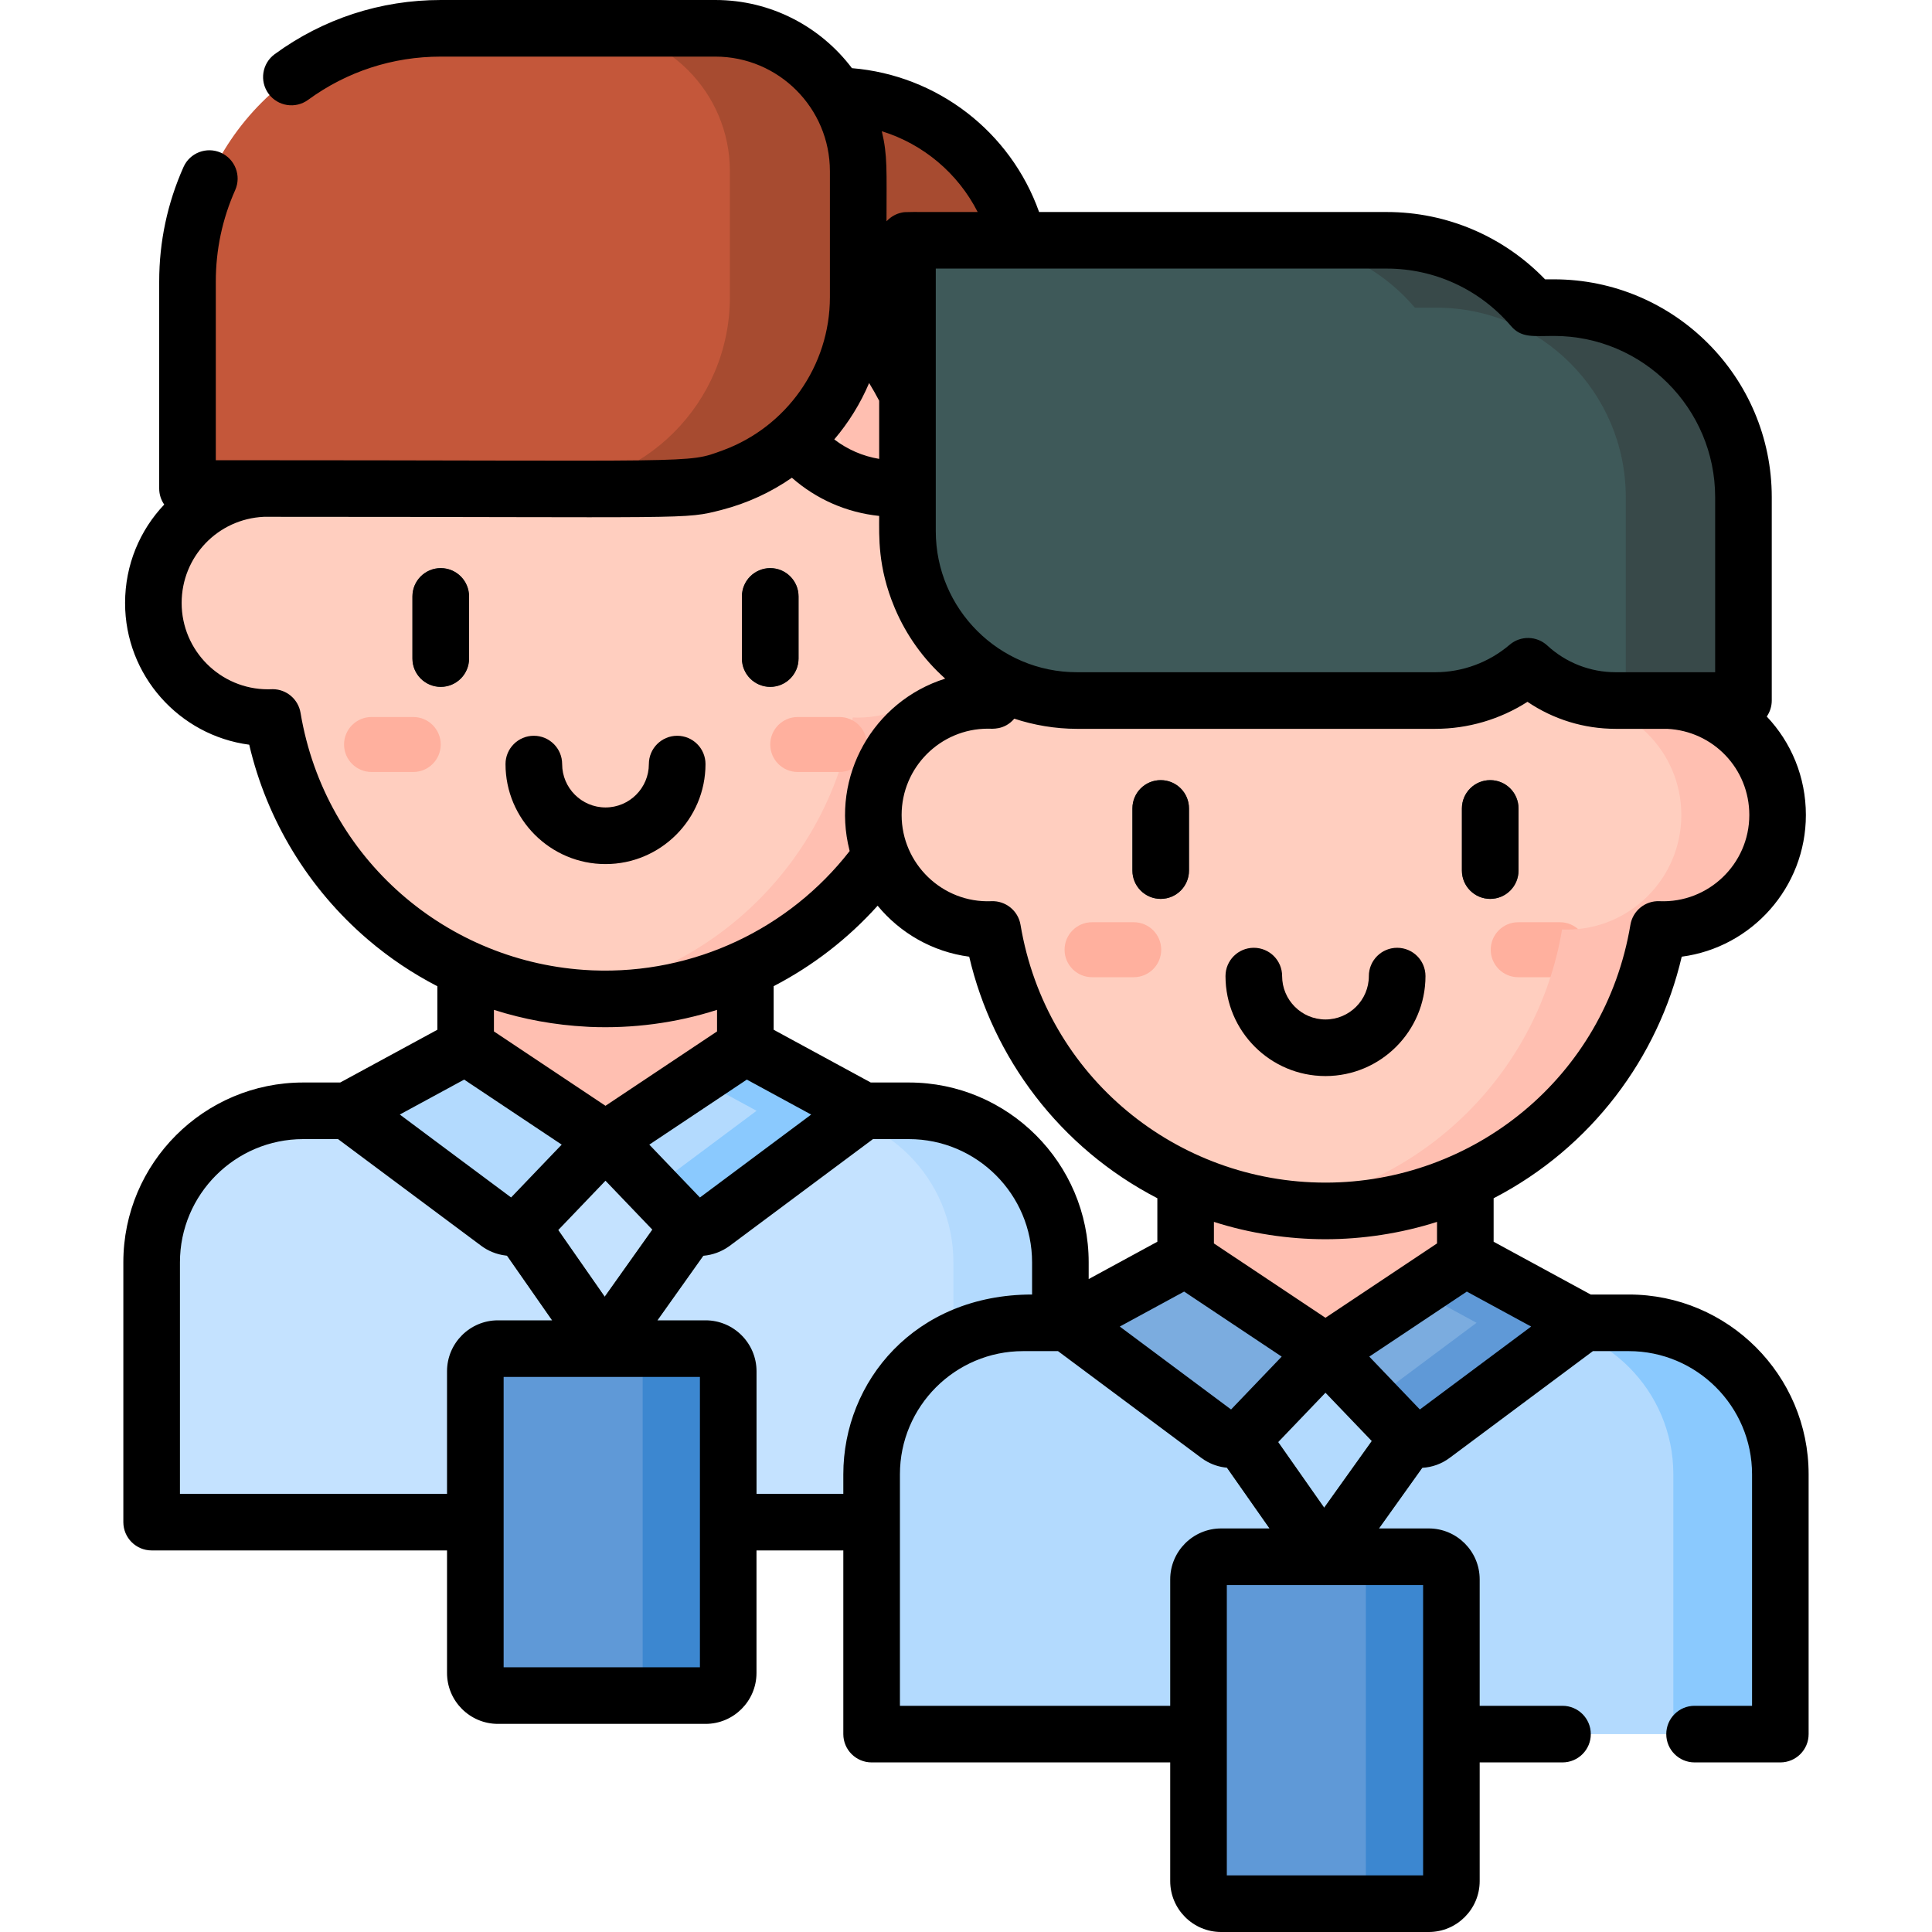
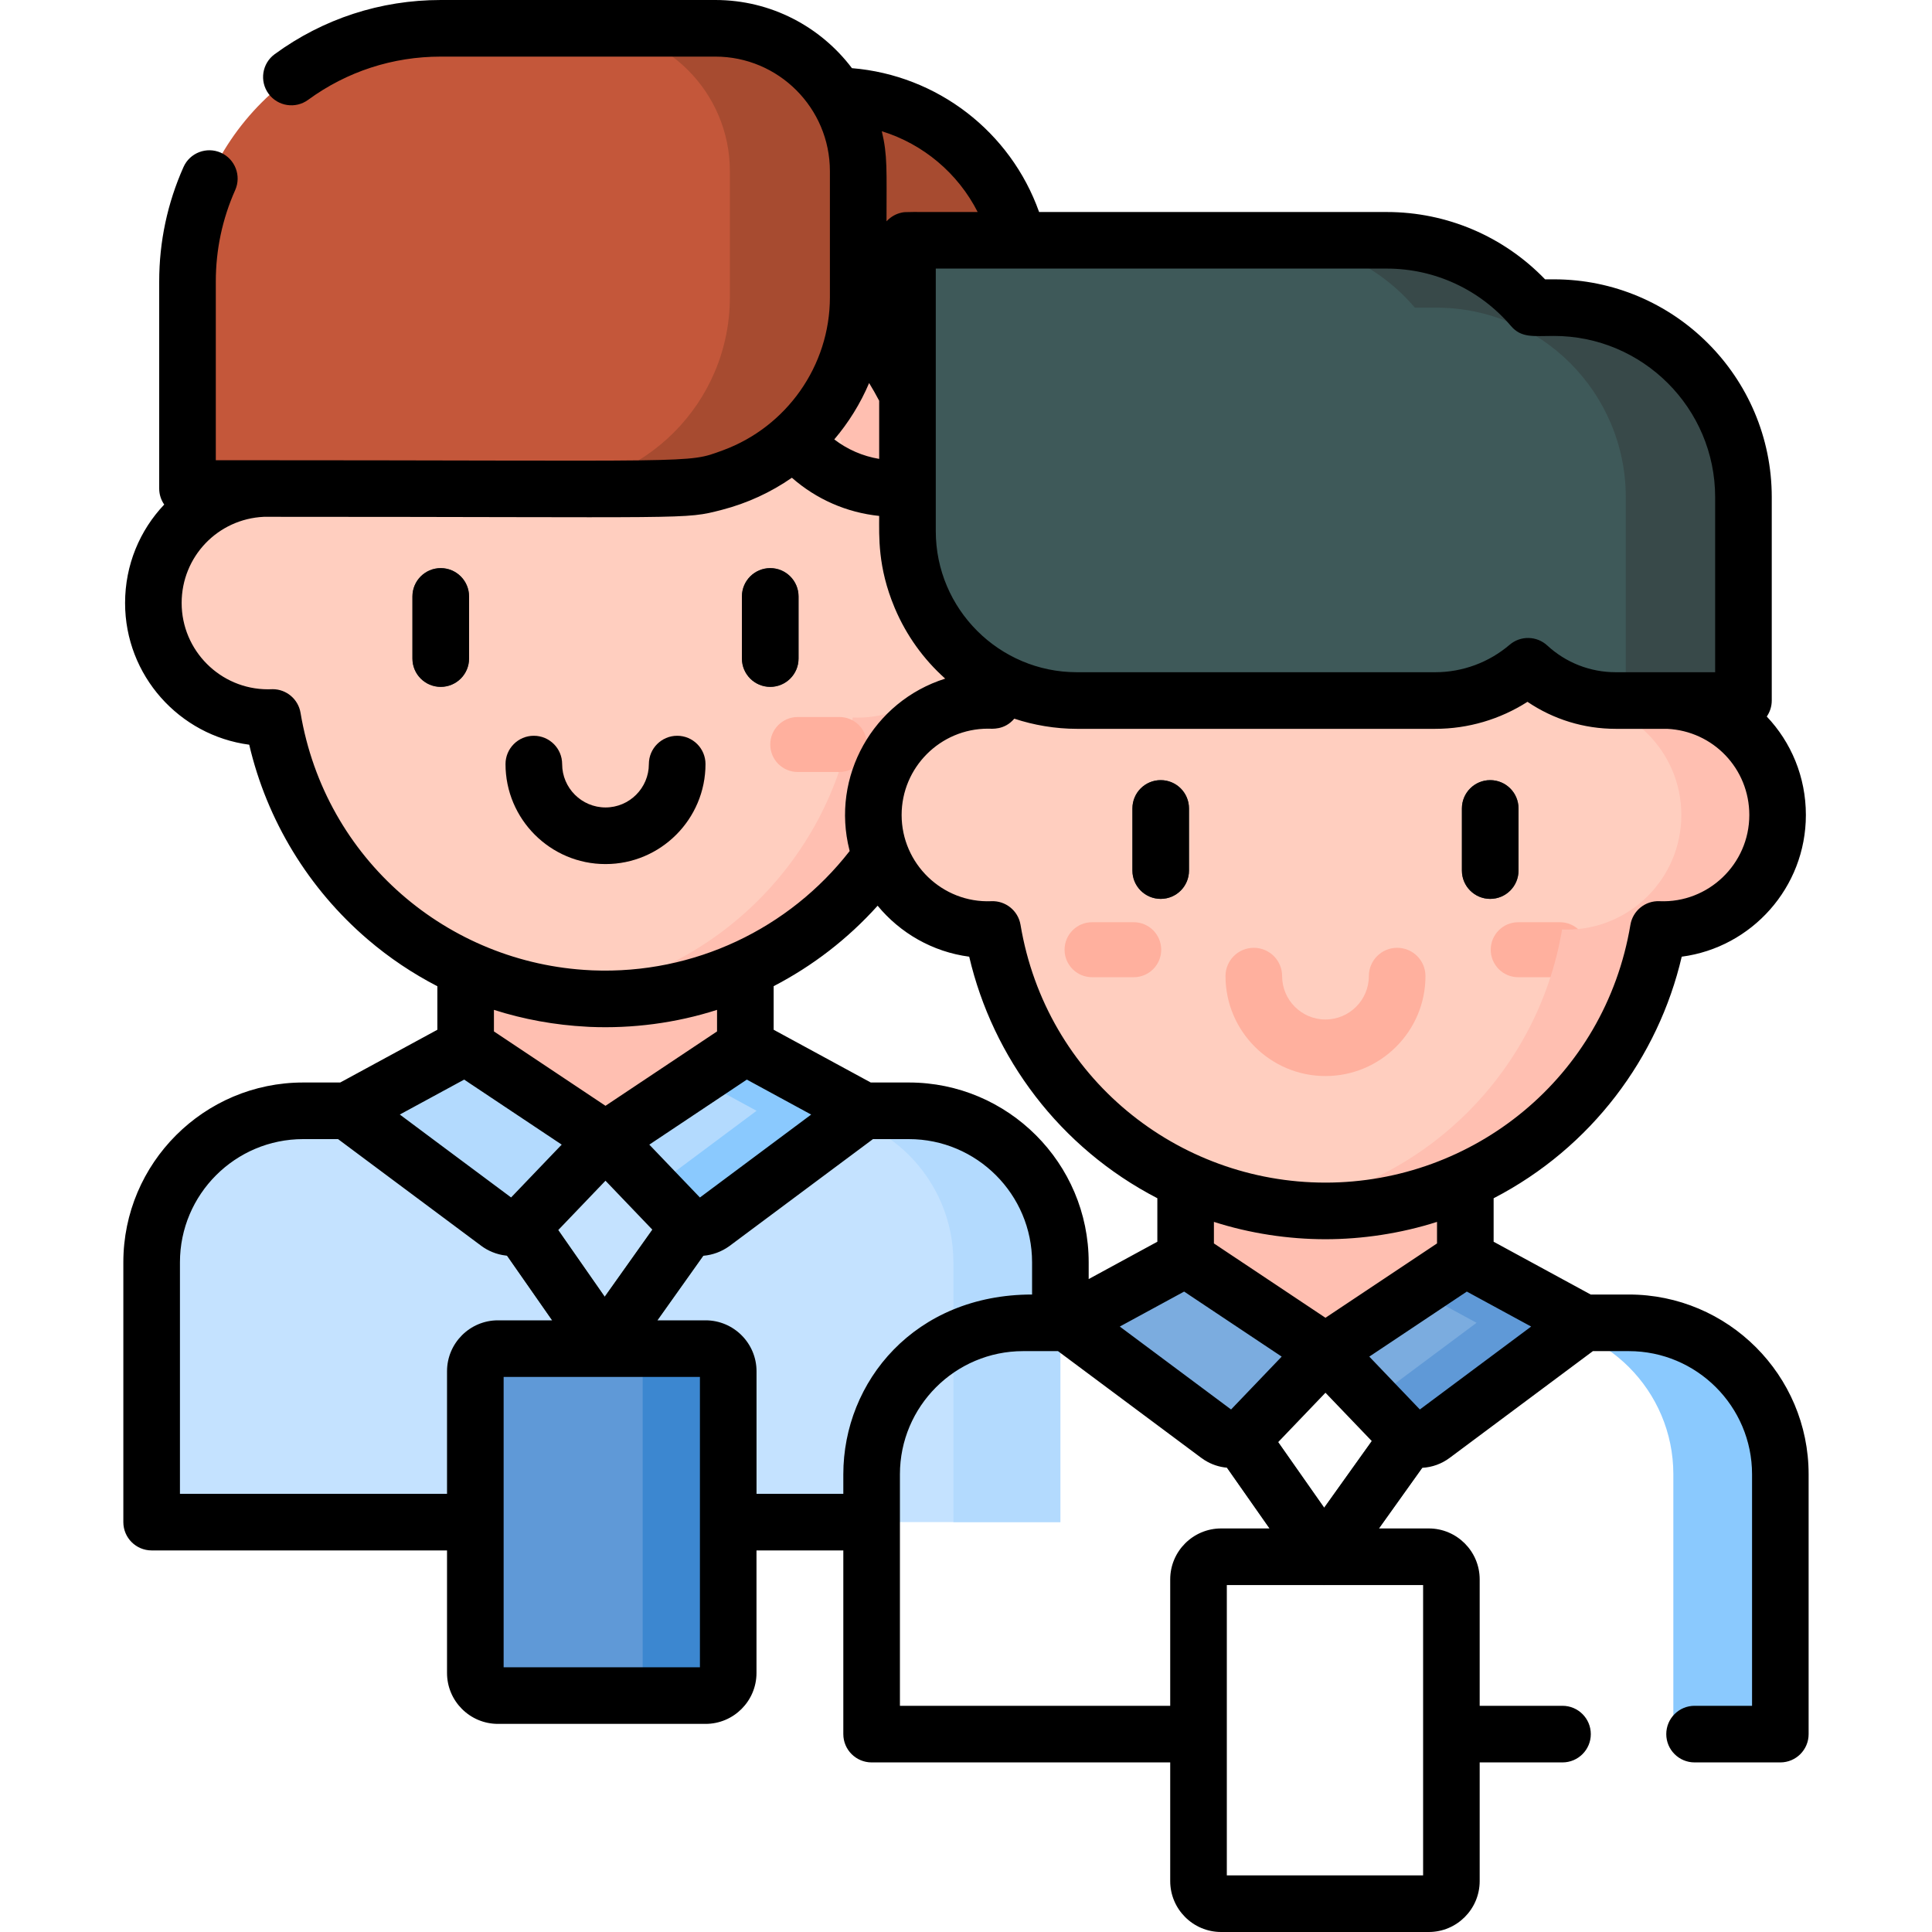
<svg xmlns="http://www.w3.org/2000/svg" width="50" height="50" viewBox="0 0 50 50" fill="none">
  <g clip-path="url(#clip0_282_737)">
    <path d="M23.18 12.643H26.488V7.38C26.488 4.671 24.291 2.475 21.582 2.475H19.836V9.298C19.836 11.145 21.333 12.643 23.18 12.643Z" fill="#A74B30" />
    <path d="M9.005 28.747H7.846C5.68 28.747 3.925 30.503 3.925 32.668V39.392H27.442V32.668C27.442 30.503 25.687 28.747 23.521 28.747H9.005Z" fill="#C4E2FF" />
    <path d="M18.26 43.882H12.887C12.563 43.882 12.301 43.619 12.301 43.296V35.489C12.301 35.165 12.563 34.903 12.887 34.903H18.26C18.584 34.903 18.846 35.165 18.846 35.489V43.296C18.846 43.619 18.584 43.882 18.26 43.882Z" fill="#5F99D7" />
    <path d="M18.26 34.903H16.046C16.369 34.903 16.632 35.165 16.632 35.489V43.296C16.632 43.619 16.369 43.882 16.046 43.882H18.26C18.584 43.882 18.846 43.619 18.846 43.296V35.489C18.846 35.165 18.584 34.903 18.26 34.903Z" fill="#3C87D0" />
    <path d="M12.051 21.197V27.085L15.67 29.498L19.289 27.085V21.197H12.051Z" fill="#FFBFB1" />
    <path d="M24.406 12.64C24.365 12.64 24.325 12.641 24.285 12.643C23.594 8.509 20 5.359 15.671 5.359C11.341 5.359 7.748 8.509 7.057 12.643C7.016 12.641 6.976 12.64 6.936 12.64C5.298 12.64 3.97 13.967 3.97 15.606C3.97 17.244 5.298 18.572 6.936 18.572C6.976 18.572 7.016 18.57 7.057 18.569C7.748 22.702 11.341 25.852 15.671 25.852C20 25.852 23.594 22.702 24.285 18.569C24.325 18.57 24.365 18.572 24.406 18.572C26.044 18.572 27.372 17.244 27.372 15.606C27.372 13.967 26.044 12.64 24.406 12.64Z" fill="#FFCEBF" />
    <path d="M24.405 12.64C24.364 12.64 24.324 12.641 24.284 12.643C23.593 8.509 19.999 5.359 15.67 5.359C15.294 5.359 14.925 5.384 14.562 5.43C18.385 5.914 21.438 8.867 22.069 12.643C22.11 12.641 22.15 12.64 22.19 12.64C23.828 12.64 25.156 13.967 25.156 15.606C25.156 17.244 23.828 18.572 22.19 18.572C22.15 18.572 22.11 18.57 22.069 18.569C21.438 22.344 18.385 25.297 14.562 25.781C14.925 25.827 15.294 25.852 15.67 25.852C19.999 25.852 23.593 22.702 24.284 18.569C24.324 18.57 24.364 18.572 24.405 18.572C26.043 18.572 27.371 17.244 27.371 15.606C27.371 13.967 26.043 12.64 24.405 12.64Z" fill="#FFBFB1" />
    <path d="M15.645 35.565C15.644 35.565 15.643 35.565 15.642 35.565C15.403 35.564 15.18 35.447 15.044 35.252L10.8 29.166C10.568 28.835 10.65 28.378 10.981 28.147C11.313 27.916 11.77 27.997 12.001 28.328L15.65 33.56L19.37 28.323C19.604 27.994 20.061 27.916 20.391 28.15C20.721 28.384 20.798 28.842 20.564 29.172L16.242 35.257C16.104 35.45 15.882 35.565 15.645 35.565Z" fill="#3E5959" />
    <path d="M11.406 17.776C11.002 17.776 10.674 17.448 10.674 17.044V15.435C10.674 15.031 11.002 14.703 11.406 14.703C11.811 14.703 12.139 15.031 12.139 15.435V17.044C12.139 17.448 11.811 17.776 11.406 17.776Z" fill="#384949" />
    <path d="M19.934 17.776C19.529 17.776 19.201 17.448 19.201 17.044V15.435C19.201 15.031 19.529 14.703 19.934 14.703C20.338 14.703 20.666 15.031 20.666 15.435V17.044C20.666 17.448 20.338 17.776 19.934 17.776Z" fill="#384949" />
    <path d="M15.671 22.362C14.244 22.362 13.083 21.201 13.083 19.774C13.083 19.37 13.411 19.042 13.815 19.042C14.22 19.042 14.548 19.37 14.548 19.774C14.548 20.393 15.052 20.897 15.671 20.897C16.29 20.897 16.793 20.393 16.793 19.774C16.793 19.37 17.121 19.042 17.526 19.042C17.93 19.042 18.258 19.37 18.258 19.774C18.258 21.201 17.097 22.362 15.671 22.362Z" fill="#FFB09E" />
    <path d="M17.259 12.643H4.853V7.287C4.853 3.667 7.787 0.732 11.407 0.732H18.512C20.555 0.732 22.21 2.388 22.21 4.431V7.691C22.21 10.426 19.994 12.643 17.259 12.643Z" fill="#C4573A" />
    <path d="M12.052 27.085L8.992 28.747L12.893 31.655C13.13 31.832 13.462 31.804 13.667 31.59L15.671 29.498L12.052 27.085Z" fill="#B3DAFE" />
    <path d="M19.289 27.085L22.348 28.747L18.447 31.655C18.21 31.832 17.879 31.804 17.674 31.59L15.67 29.498L19.289 27.085Z" fill="#B3DAFE" />
    <path d="M21.724 19.979H20.645C20.252 19.979 19.934 19.66 19.934 19.268C19.934 18.875 20.252 18.556 20.645 18.556H21.724C22.117 18.556 22.435 18.875 22.435 19.268C22.435 19.66 22.117 19.979 21.724 19.979Z" fill="#FFB09E" />
-     <path d="M10.695 19.979H9.616C9.223 19.979 8.904 19.66 8.904 19.268C8.904 18.875 9.223 18.556 9.616 18.556H10.695C11.088 18.556 11.406 18.875 11.406 19.268C11.406 19.66 11.088 19.979 10.695 19.979Z" fill="#FFB09E" />
    <path d="M18.512 0.732H15.191C17.233 0.732 18.889 2.388 18.889 4.431V7.691C18.889 10.426 16.672 12.643 13.938 12.643H17.259C19.994 12.643 22.21 10.426 22.21 7.691V4.431C22.21 2.388 20.555 0.732 18.512 0.732Z" fill="#A74B30" />
    <path d="M23.521 28.747H20.753C22.918 28.747 24.674 30.503 24.674 32.668V39.392H27.442V32.668C27.442 30.503 25.686 28.747 23.521 28.747Z" fill="#B3DAFE" />
    <path d="M19.289 27.085L18.046 27.914L19.58 28.747L16.879 30.761L17.674 31.591C17.878 31.804 18.21 31.832 18.447 31.655L22.348 28.747L19.289 27.085Z" fill="#8AC9FE" />
-     <path d="M27.638 34.234H26.478C24.313 34.234 22.558 35.989 22.558 38.155V44.879H46.075V38.155C46.075 35.989 44.32 34.234 42.154 34.234H27.638Z" fill="#B3DAFE" />
-     <path d="M36.976 49.268H31.602C31.279 49.268 31.017 49.005 31.017 48.682V40.874C31.017 40.551 31.279 40.288 31.602 40.288H36.976C37.299 40.288 37.562 40.551 37.562 40.874V48.682C37.562 49.005 37.299 49.268 36.976 49.268Z" fill="#5F99D7" />
-     <path d="M36.976 40.288H34.762C35.085 40.288 35.348 40.551 35.348 40.874V48.682C35.348 49.005 35.085 49.268 34.762 49.268H36.976C37.3 49.268 37.562 49.005 37.562 48.682V40.874C37.562 40.551 37.3 40.288 36.976 40.288Z" fill="#3C87D0" />
    <path d="M30.684 26.683V32.572L34.303 34.985L37.922 32.572V26.683H30.684Z" fill="#FFBFB1" />
    <path d="M43.038 18.126C42.997 18.126 42.957 18.128 42.917 18.129C42.225 13.996 38.632 10.845 34.303 10.845C29.973 10.845 26.38 13.996 25.688 18.129C25.648 18.127 25.608 18.126 25.568 18.126C23.93 18.126 22.602 19.454 22.602 21.092C22.602 22.73 23.93 24.058 25.568 24.058C25.608 24.058 25.648 24.057 25.688 24.055C26.38 28.189 29.973 31.339 34.303 31.339C38.632 31.339 42.226 28.189 42.917 24.055C42.957 24.057 42.997 24.058 43.038 24.058C44.676 24.058 46.004 22.73 46.004 21.092C46.004 19.454 44.676 18.126 43.038 18.126Z" fill="#FFCEBF" />
    <path d="M30.039 23.263C29.634 23.263 29.307 22.935 29.307 22.531V20.922C29.307 20.517 29.634 20.19 30.039 20.19C30.444 20.19 30.771 20.517 30.771 20.922V22.531C30.771 22.935 30.444 23.263 30.039 23.263Z" fill="#384949" />
    <path d="M38.566 23.263C38.162 23.263 37.834 22.935 37.834 22.531V20.922C37.834 20.517 38.162 20.19 38.566 20.19C38.971 20.19 39.299 20.517 39.299 20.922V22.531C39.299 22.935 38.971 23.263 38.566 23.263Z" fill="#384949" />
    <path d="M34.303 27.848C32.877 27.848 31.716 26.688 31.716 25.261C31.716 24.856 32.044 24.529 32.448 24.529C32.853 24.529 33.181 24.856 33.181 25.261C33.181 25.88 33.684 26.384 34.303 26.384C34.922 26.384 35.426 25.88 35.426 25.261C35.426 24.856 35.754 24.529 36.158 24.529C36.563 24.529 36.891 24.856 36.891 25.261C36.891 26.688 35.73 27.848 34.303 27.848Z" fill="#FFB09E" />
    <path d="M34.264 41.021C34.263 41.021 34.262 41.021 34.261 41.021C34.023 41.02 33.801 40.904 33.664 40.709L29.42 34.654C29.188 34.323 29.268 33.867 29.599 33.634C29.931 33.402 30.387 33.483 30.619 33.814L34.269 39.02L37.99 33.809C38.225 33.479 38.683 33.403 39.012 33.638C39.341 33.873 39.417 34.331 39.182 34.66L34.86 40.714C34.723 40.907 34.5 41.021 34.264 41.021Z" fill="#3E5959" />
    <path d="M30.684 32.572L27.625 34.234L31.526 37.142C31.763 37.318 32.095 37.291 32.299 37.077L34.303 34.984L30.684 32.572Z" fill="#7BACDF" />
    <path d="M37.922 32.572L40.981 34.234L37.08 37.142C36.843 37.318 36.511 37.291 36.307 37.077L34.303 34.985L37.922 32.572Z" fill="#7BACDF" />
    <path d="M40.37 25.29H39.291C38.898 25.29 38.58 24.971 38.58 24.579C38.58 24.186 38.898 23.867 39.291 23.867H40.37C40.763 23.867 41.082 24.186 41.082 24.579C41.082 24.971 40.763 25.29 40.37 25.29Z" fill="#FFB09E" />
    <path d="M29.341 25.29H28.262C27.869 25.29 27.551 24.971 27.551 24.579C27.551 24.186 27.869 23.867 28.262 23.867H29.341C29.734 23.867 30.052 24.186 30.052 24.579C30.052 24.971 29.734 25.29 29.341 25.29Z" fill="#FFB09E" />
    <path d="M42.154 34.234H39.386C41.551 34.234 43.306 35.989 43.306 38.155V44.879H46.075V38.155C46.075 35.989 44.319 34.234 42.154 34.234Z" fill="#8AC9FE" />
    <path d="M37.922 32.572L36.679 33.401L38.213 34.234L35.512 36.247L36.307 37.077C36.511 37.291 36.843 37.318 37.08 37.142L40.981 34.234L37.922 32.572Z" fill="#5F99D7" />
    <path d="M43.038 18.126C42.998 18.126 42.958 18.128 42.917 18.129C42.226 13.996 38.633 10.845 34.303 10.845C33.88 10.845 33.465 10.877 33.058 10.935C36.816 11.471 39.802 14.4 40.426 18.129C40.466 18.127 40.506 18.126 40.547 18.126C42.185 18.126 43.513 19.454 43.513 21.092C43.513 22.73 42.185 24.058 40.547 24.058C40.506 24.058 40.466 24.057 40.426 24.055C39.802 27.785 36.816 30.713 33.058 31.25C33.465 31.308 33.88 31.339 34.303 31.339C38.633 31.339 42.226 28.189 42.917 24.055C42.958 24.057 42.998 24.058 43.038 24.058C44.676 24.058 46.004 22.73 46.004 21.092C46.004 19.454 44.676 18.126 43.038 18.126Z" fill="#FFBFB1" />
    <path d="M40.215 7.962H39.661C38.753 6.896 37.402 6.219 35.892 6.219H23.485V13.746C23.485 16.167 25.448 18.129 27.868 18.129H37.145C38.062 18.129 38.9 17.795 39.546 17.243C40.142 17.793 40.938 18.129 41.812 18.129H45.12V12.867C45.12 10.158 42.924 7.962 40.215 7.962Z" fill="#3E5959" />
    <path d="M40.215 7.962H39.662C38.754 6.896 37.403 6.219 35.893 6.219H32.848C34.358 6.219 35.709 6.896 36.617 7.962H37.17C39.879 7.962 42.075 10.158 42.075 12.867V18.129H45.12V12.867C45.12 10.158 42.924 7.962 40.215 7.962Z" fill="#384949" />
    <path d="M30.039 20.19C29.634 20.19 29.307 20.517 29.307 20.922V22.531C29.307 22.935 29.634 23.263 30.039 23.263C30.444 23.263 30.771 22.935 30.771 22.531V20.922C30.771 20.518 30.444 20.19 30.039 20.19Z" fill="black" />
    <path d="M38.566 20.19C38.162 20.19 37.834 20.517 37.834 20.922V22.531C37.834 22.935 38.162 23.263 38.566 23.263C38.971 23.263 39.299 22.935 39.299 22.531V20.922C39.299 20.518 38.971 20.19 38.566 20.19Z" fill="black" />
-     <path d="M36.158 24.529C35.754 24.529 35.426 24.856 35.426 25.261C35.426 25.88 34.922 26.384 34.303 26.384C33.684 26.384 33.181 25.88 33.181 25.261C33.181 24.856 32.853 24.529 32.448 24.529C32.044 24.529 31.716 24.856 31.716 25.261C31.716 26.688 32.877 27.848 34.303 27.848C35.73 27.848 36.891 26.688 36.891 25.261C36.891 24.856 36.563 24.529 36.158 24.529Z" fill="black" />
    <path d="M42.154 33.502H41.167L38.655 32.136V31.011C41.189 29.699 42.915 27.365 43.523 24.759C45.334 24.521 46.736 22.967 46.736 21.092C46.736 20.104 46.353 19.207 45.724 18.544C45.805 18.426 45.853 18.283 45.853 18.129V12.867C45.853 9.758 43.324 7.229 40.215 7.229H39.986C38.916 6.118 37.443 5.487 35.892 5.487H26.892C26.153 3.409 24.259 1.946 22.048 1.764C21.239 0.693 19.955 0 18.513 0H11.408C9.849 0 8.363 0.485 7.109 1.402C6.782 1.641 6.711 2.099 6.95 2.426C7.189 2.752 7.647 2.823 7.974 2.584C8.975 1.852 10.162 1.465 11.408 1.465H18.513C20.147 1.465 21.478 2.794 21.478 4.431V7.691C21.478 9.477 20.349 11.048 18.716 11.651C18.71 11.653 18.703 11.655 18.697 11.658C17.744 12.005 18.261 11.91 5.585 11.91V7.287C5.585 6.463 5.754 5.666 6.087 4.919C6.251 4.55 6.085 4.117 5.716 3.952C5.346 3.788 4.913 3.954 4.749 4.323C4.332 5.259 4.12 6.256 4.12 7.287V12.643C4.12 12.797 4.168 12.94 4.25 13.058C3.62 13.721 3.237 14.618 3.237 15.606C3.237 17.481 4.639 19.034 6.45 19.273C6.906 21.227 7.983 23.001 9.523 24.317C10.076 24.79 10.68 25.194 11.319 25.524V26.65L8.805 28.015H7.846C5.28 28.015 3.192 30.102 3.192 32.668V39.392C3.192 39.797 3.52 40.125 3.925 40.125H11.569V43.296C11.569 44.023 12.16 44.614 12.887 44.614H18.26C18.987 44.614 19.578 44.023 19.578 43.296V40.125H21.825V44.879C21.825 45.283 22.153 45.611 22.558 45.611H30.285V48.682C30.285 49.409 30.876 50 31.603 50H36.976C37.703 50 38.294 49.409 38.294 48.682V45.611H40.437C40.842 45.611 41.17 45.283 41.17 44.879C41.17 44.474 40.842 44.146 40.437 44.146H38.294V40.874C38.294 40.148 37.703 39.556 36.976 39.556H35.687L36.807 37.987C37.065 37.973 37.309 37.885 37.518 37.729L41.224 34.967H42.154C43.912 34.967 45.343 36.397 45.343 38.155V44.146H43.855C43.451 44.146 43.123 44.474 43.123 44.879C43.123 45.283 43.451 45.611 43.855 45.611H46.075C46.48 45.611 46.807 45.283 46.807 44.879V38.155C46.808 35.589 44.72 33.502 42.154 33.502ZM10.347 28.844L12.012 27.94L14.537 29.623L14.356 29.811L13.227 30.99L11.363 29.602L10.347 28.844ZM18.065 30.94L16.804 29.623L19.328 27.94L20.993 28.845L18.114 30.991L18.065 30.94ZM15.302 30.941L15.67 30.557L16.883 31.824L15.65 33.56L14.447 31.834L15.302 30.941ZM22.535 28.015L20.022 26.65V25.522C21.029 25 21.943 24.297 22.713 23.44C23.295 24.146 24.133 24.634 25.083 24.759C25.692 27.365 27.418 29.699 29.952 31.01V32.136L28.175 33.102V32.668C28.175 30.102 26.087 28.015 23.522 28.015H22.535ZM28.98 34.331L30.645 33.426L33.17 35.109L31.86 36.477L28.98 34.331ZM34.303 36.044C35.301 37.086 35.219 37 35.502 37.295L34.27 39.02L33.079 37.322L34.303 36.044ZM36.746 36.477L35.437 35.109L35.916 34.79L37.961 33.426L39.626 34.331L36.746 36.477ZM37.19 31.622V32.18C35.712 33.165 36.146 32.876 34.303 34.104L31.416 32.18V31.622C32.349 31.922 33.347 32.071 34.303 32.071C35.247 32.071 36.248 31.924 37.19 31.622ZM42.949 23.323C42.579 23.306 42.256 23.57 42.195 23.934C41.534 27.887 38.13 30.606 34.303 30.606C30.467 30.606 27.071 27.881 26.411 23.934C26.349 23.564 26.02 23.307 25.657 23.323C24.386 23.376 23.334 22.35 23.334 21.092C23.334 19.86 24.336 18.858 25.568 18.858C25.666 18.858 25.993 18.902 26.25 18.599C26.747 18.765 27.313 18.862 27.868 18.862H37.145C37.994 18.862 38.822 18.617 39.531 18.163C40.201 18.617 40.992 18.862 41.813 18.862H43.143C44.338 18.917 45.272 19.894 45.272 21.092C45.272 22.363 44.209 23.376 42.949 23.323ZM22.493 9.913C22.584 10.062 22.671 10.215 22.753 10.371V11.876C22.329 11.806 21.931 11.633 21.591 11.372C21.96 10.938 22.266 10.447 22.493 9.913ZM39.104 8.437C39.374 8.753 39.687 8.694 40.215 8.694C42.516 8.694 44.388 10.566 44.388 12.867V17.397C43.423 17.397 42.775 17.397 41.813 17.397C41.155 17.397 40.526 17.151 40.043 16.705C39.771 16.454 39.352 16.445 39.07 16.686C38.534 17.144 37.85 17.397 37.146 17.397H27.869C25.86 17.397 24.218 15.762 24.218 13.746C24.218 12.407 24.218 8.322 24.218 6.951H35.892C37.13 6.951 38.3 7.493 39.104 8.437ZM22.821 3.396C23.892 3.728 24.791 4.482 25.302 5.487C23.373 5.487 23.443 5.479 23.333 5.503C23.196 5.531 23.061 5.604 22.954 5.716C22.951 5.72 22.947 5.723 22.943 5.727C22.943 4.394 22.972 4.025 22.821 3.396ZM7.778 18.448C7.719 18.094 7.412 17.836 7.056 17.836C7.046 17.836 7.036 17.836 7.026 17.837C6.996 17.838 6.966 17.839 6.935 17.839C5.704 17.839 4.701 16.837 4.701 15.605C4.701 14.407 5.635 13.43 6.83 13.375C18.054 13.375 17.678 13.454 18.688 13.193C19.342 13.023 19.952 12.74 20.494 12.364C21.126 12.92 21.911 13.265 22.753 13.352C22.753 13.879 22.712 14.672 23.149 15.718C23.153 15.728 23.157 15.739 23.162 15.749C23.455 16.439 23.897 17.059 24.462 17.563C22.597 18.151 21.499 20.095 21.984 22.002C21.985 22.01 21.987 22.017 21.989 22.025C20.426 24.034 17.966 25.218 15.339 25.113C15.32 25.112 15.301 25.111 15.281 25.11C11.593 24.935 8.413 22.245 7.778 18.448ZM15.183 26.571C15.21 26.572 15.238 26.575 15.266 26.576C16.36 26.622 17.487 26.479 18.557 26.135V26.693L15.67 28.618L12.783 26.693V26.135C13.542 26.379 14.363 26.529 15.183 26.571ZM4.657 38.66V32.668C4.657 30.91 6.088 29.48 7.846 29.48H8.749L9.716 30.201L12.455 32.242C12.626 32.37 12.847 32.465 13.086 32.493C13.098 32.494 13.111 32.496 13.123 32.498L14.29 34.17H12.887C12.16 34.17 11.569 34.762 11.569 35.489V38.66H4.657ZM13.034 43.149C13.034 38.369 13.034 40.416 13.034 35.635H18.114C18.114 36.265 18.114 42.403 18.114 43.149H13.034ZM19.579 38.66V35.489C19.579 34.762 18.987 34.17 18.26 34.17H18.26H17.013L18.2 32.499C18.205 32.499 18.209 32.498 18.214 32.498C18.438 32.478 18.673 32.396 18.874 32.25C18.878 32.247 18.882 32.245 18.885 32.242L21.036 30.639L22.592 29.48H23.521C25.279 29.48 26.71 30.91 26.71 32.668V33.502C23.675 33.502 21.825 35.752 21.825 38.155V38.66H19.579V38.66ZM36.83 48.535H31.75C31.75 47.761 31.75 41.963 31.75 41.021H36.83V48.535ZM31.603 39.556C30.876 39.556 30.285 40.148 30.285 40.874V44.146H23.29C23.29 43.542 23.29 38.758 23.29 38.155C23.29 36.397 24.72 34.967 26.479 34.967H27.381L31.088 37.729C31.097 37.735 31.106 37.741 31.115 37.747C31.136 37.762 31.156 37.777 31.177 37.79C31.179 37.791 31.181 37.792 31.183 37.793C31.356 37.901 31.551 37.966 31.754 37.984L32.856 39.556H31.603Z" fill="black" />
    <path d="M11.406 14.703C11.002 14.703 10.674 15.031 10.674 15.435V17.044C10.674 17.449 11.002 17.776 11.406 17.776C11.811 17.776 12.139 17.449 12.139 17.044V15.435C12.139 15.031 11.811 14.703 11.406 14.703Z" fill="black" />
    <path d="M19.934 17.776C20.338 17.776 20.666 17.448 20.666 17.044V15.435C20.666 15.031 20.338 14.703 19.934 14.703C19.529 14.703 19.201 15.031 19.201 15.435V17.044C19.201 17.448 19.529 17.776 19.934 17.776Z" fill="black" />
    <path d="M15.671 22.362C17.097 22.362 18.258 21.201 18.258 19.774C18.258 19.37 17.93 19.042 17.526 19.042C17.121 19.042 16.793 19.37 16.793 19.774C16.793 20.393 16.29 20.897 15.671 20.897C15.052 20.897 14.548 20.393 14.548 19.774C14.548 19.37 14.22 19.042 13.815 19.042C13.411 19.042 13.083 19.37 13.083 19.774C13.083 21.201 14.244 22.362 15.671 22.362Z" fill="black" />
  </g>
  <defs>
    <clipPath id="clip0_282_737">
      <rect width="50" height="50" fill="white" />
    </clipPath>
  </defs>
</svg>